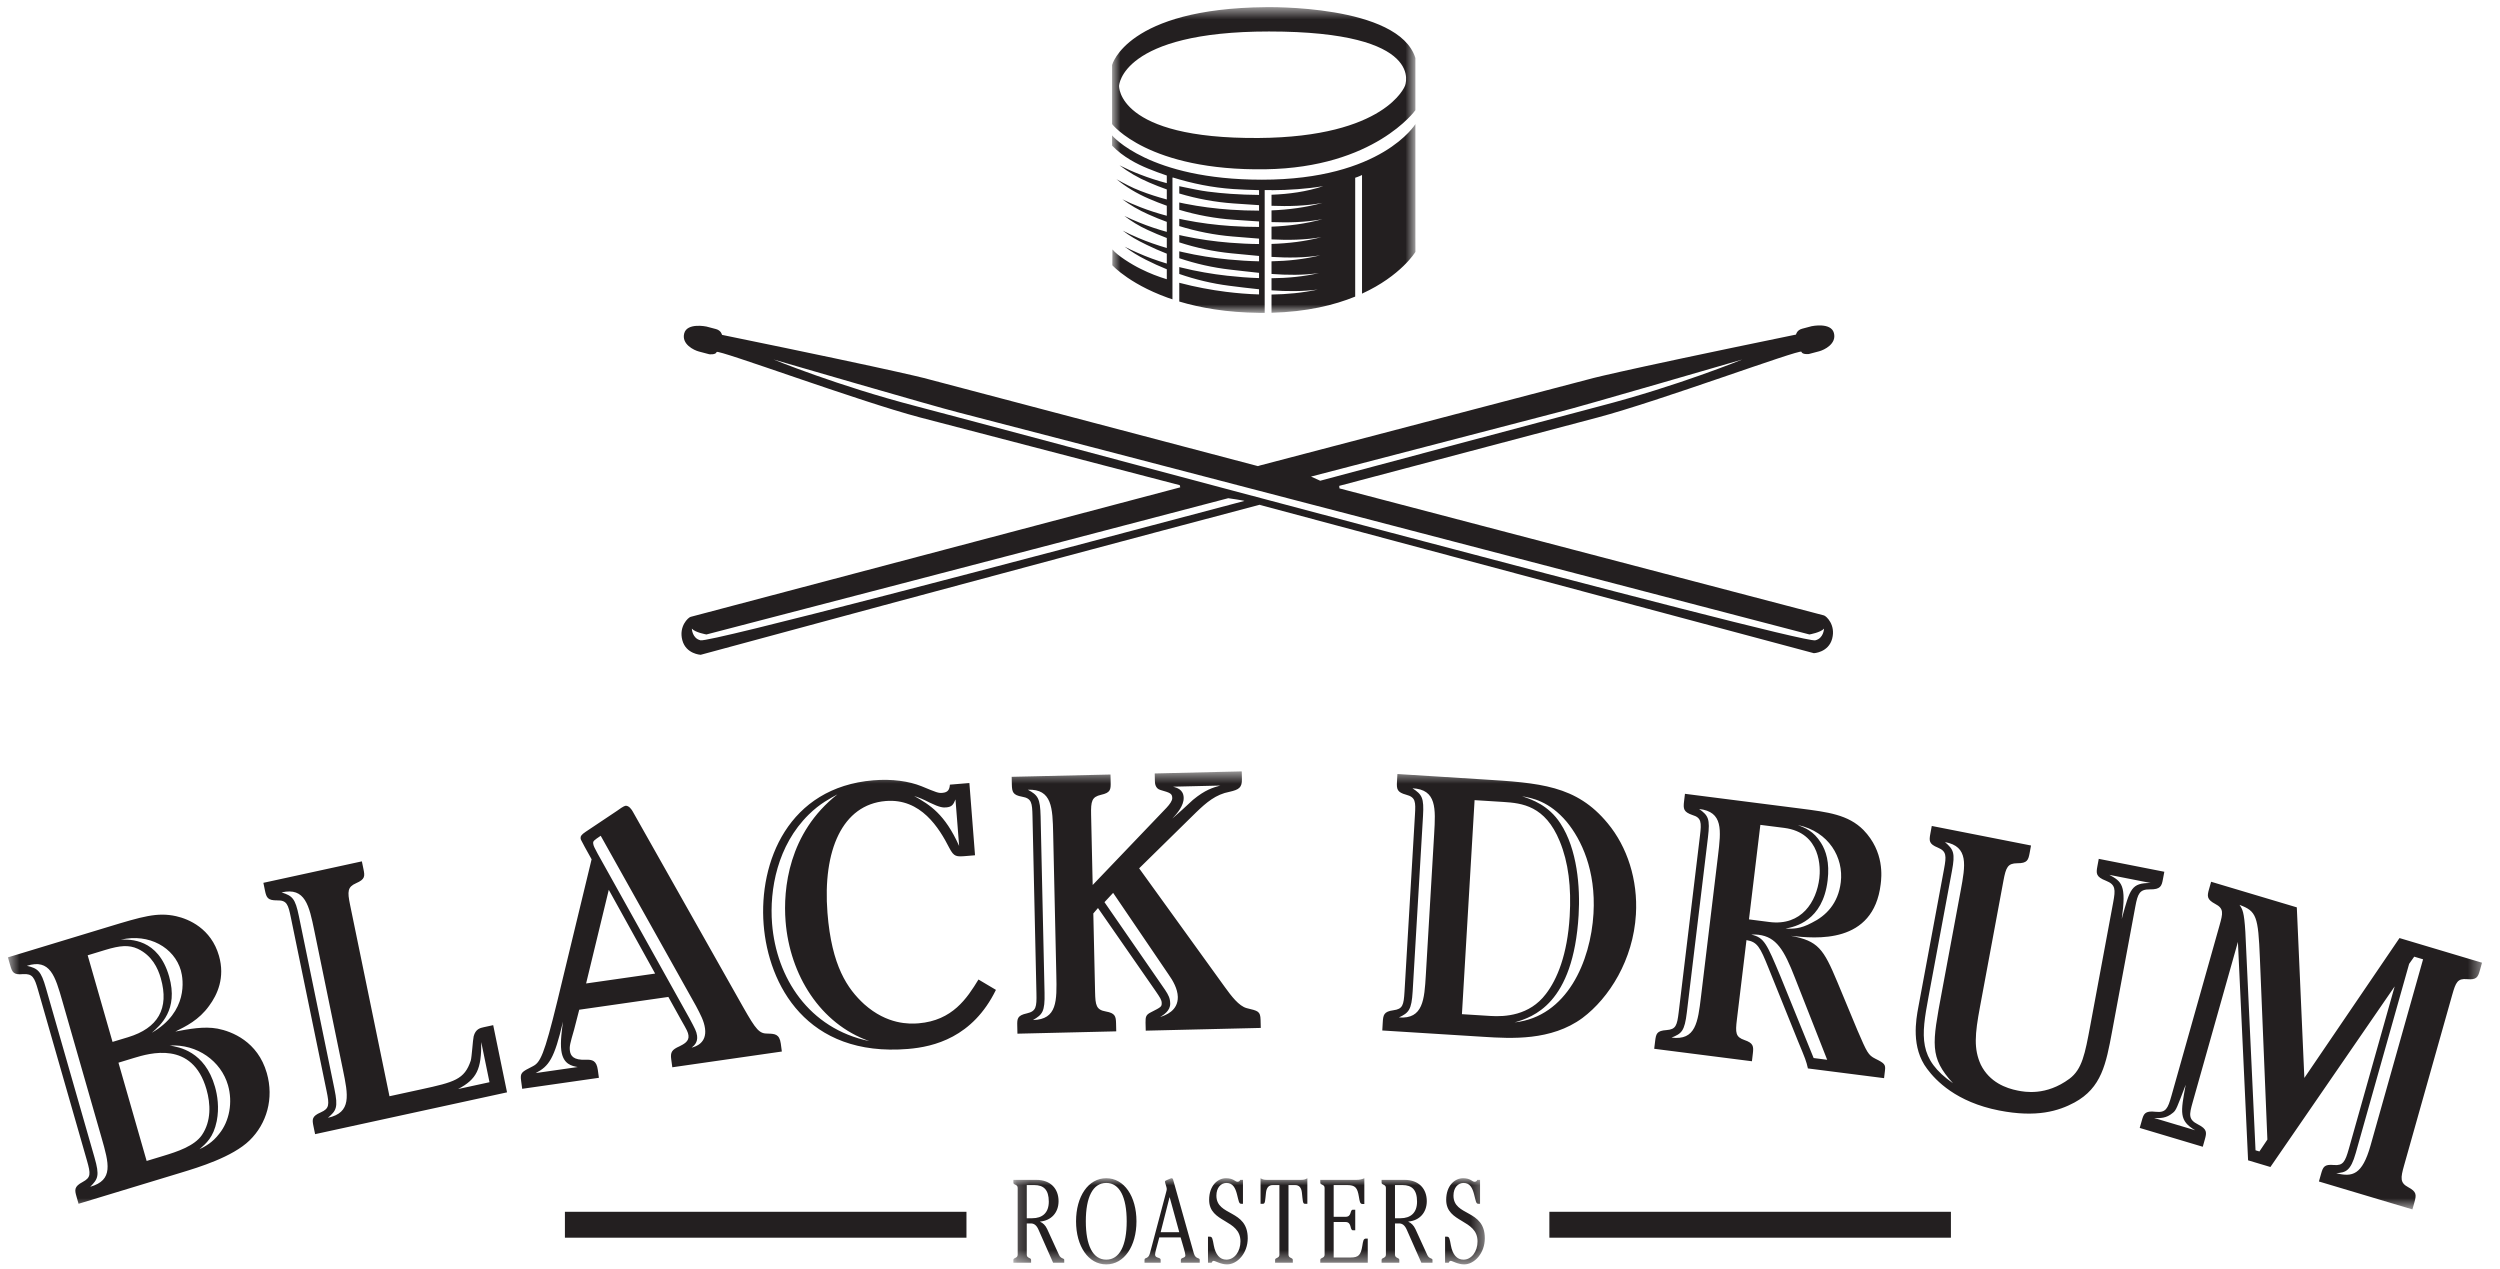
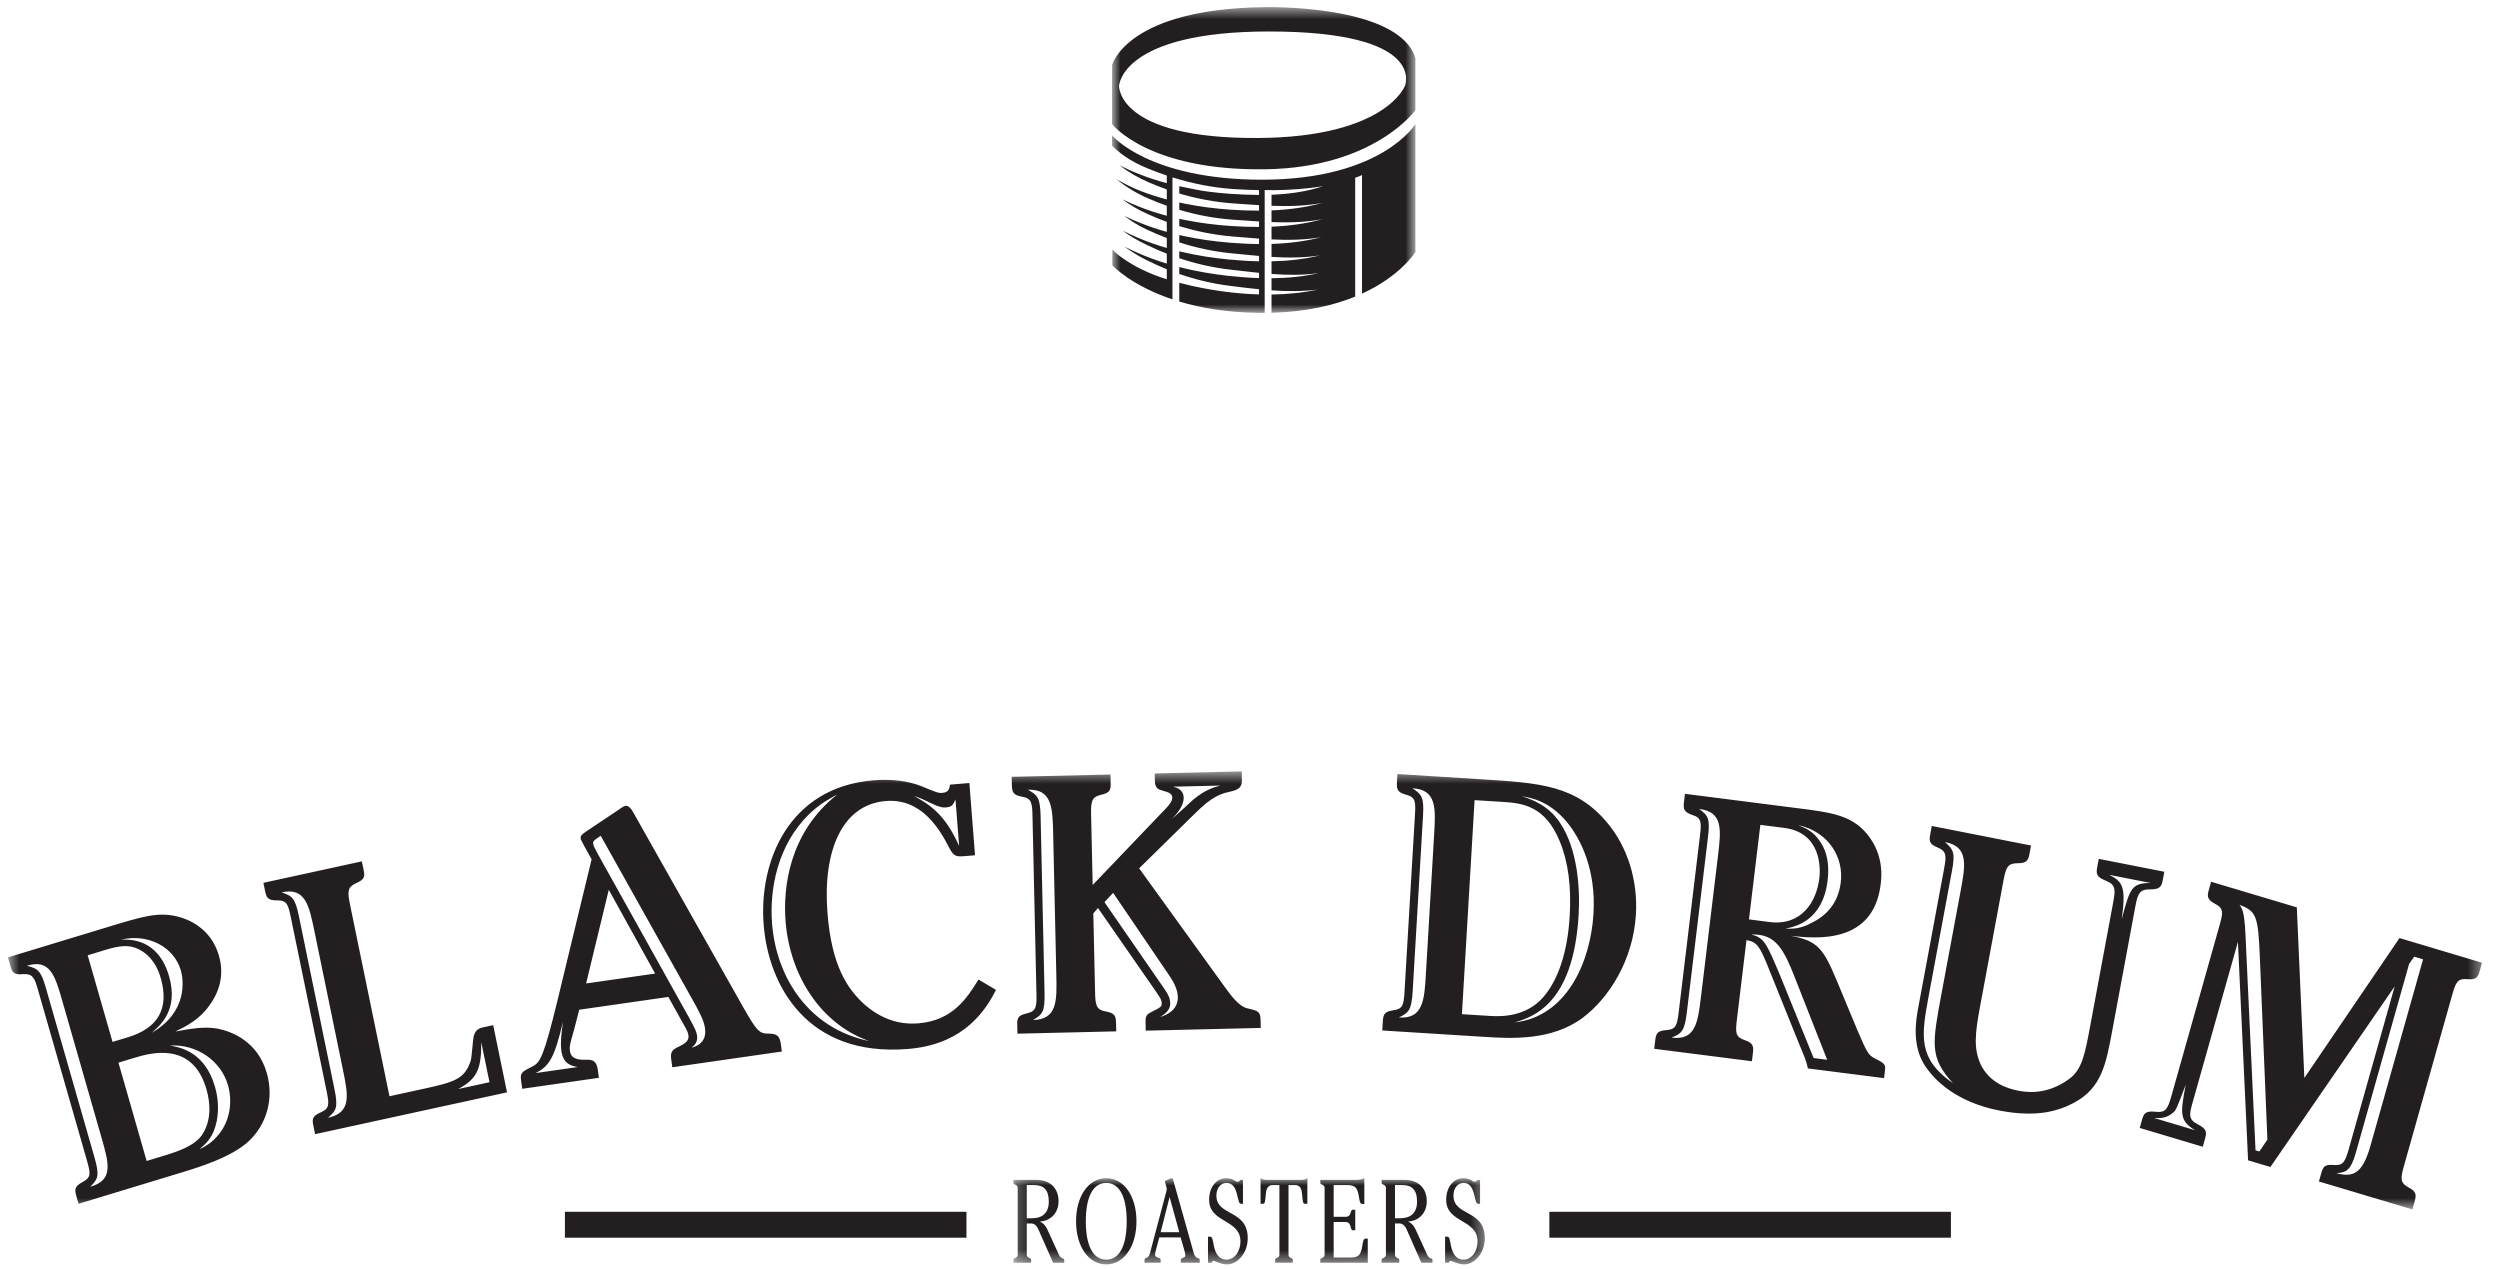
<svg xmlns="http://www.w3.org/2000/svg" width="193" height="98" viewBox="0 0 193 98" fill="none">
  <mask id="mask0" mask-type="alpha" maskUnits="userSpaceOnUse" x="0" y="59" width="192" height="35">
    <path fill-rule="evenodd" clip-rule="evenodd" d="M0.611 59.55H191.611V93.367H0.611V59.55Z" fill="white" />
  </mask>
  <g mask="url(#mask0)">
    <path fill-rule="evenodd" clip-rule="evenodd" d="M186.378 73.855L185.985 74.409L181.865 89.01C181.468 90.416 181.084 90.516 180.357 90.572C181.602 90.883 182.361 90.714 183.005 88.435L187.061 74.059L186.378 73.855ZM174.463 73.956C174.332 70.744 174.208 70.34 172.892 69.857C173.122 70.2 173.247 70.388 173.341 71.943L174.127 88.803L174.427 88.893L175.042 87.976L174.463 73.956ZM168.737 83.744C168.063 85.496 168.001 85.721 167.738 85.916C167.231 86.345 166.763 86.328 166.294 86.308L169.465 87.256C168.221 86.519 168.332 85.912 168.737 83.744ZM191.446 74.912C191.302 75.419 191.203 75.664 190.453 75.591C189.73 75.527 189.588 75.821 189.31 76.805L185.595 89.972C185.317 90.957 185.277 91.31 185.92 91.655C186.564 92 186.555 92.241 186.396 92.803L186.238 93.367L179.02 91.211L179.179 90.648C179.337 90.084 179.429 89.868 180.179 89.939C180.874 89.995 181.043 89.71 181.329 88.696L184.869 76.15L175.275 90.092L173.552 89.577L172.767 72.716L169.274 85.095C169.004 86.051 168.928 86.425 169.68 86.803C170.407 87.172 170.363 87.434 170.212 87.968L170.054 88.53L165.186 87.076L165.346 86.514C165.489 86.007 165.568 85.727 166.428 85.831C167.206 85.911 167.355 85.589 167.634 84.604L171.348 71.439C171.619 70.482 171.687 70.135 171.015 69.783C170.372 69.438 170.381 69.196 170.532 68.662L170.699 68.072L177.314 70.048L177.896 83.217L185.241 72.418L191.611 74.321L191.446 74.912ZM162.839 67.538C163.786 68.053 164.174 68.309 163.798 70.948C164.442 68.569 164.547 68.173 166.026 68.166L162.839 67.538ZM150.149 65.008C150.824 65.588 150.949 65.851 150.691 67.233L148.881 76.959C148.309 80.039 148.076 81.752 150.772 83.626C148.941 81.624 149.162 80.595 149.906 76.594L151.368 68.739C151.726 66.81 151.999 65.342 150.149 65.008ZM166.978 67.876C166.883 68.395 166.801 68.675 165.964 68.66C165.181 68.655 165.034 68.985 164.846 69.991L163.053 79.631C162.586 82.135 162.244 83.977 160.148 85.114C158.925 85.77 157.23 86.3 154.323 85.728C151.024 85.079 149.447 83.425 148.775 82.517C147.517 80.866 147.918 78.709 148.094 77.759L150.081 67.082C150.269 66.076 150.277 65.718 149.605 65.437C148.905 65.15 148.919 64.914 149.027 64.338L149.133 63.764L156.795 65.273L156.689 65.848C156.587 66.395 156.511 66.648 155.729 66.643C155.003 66.65 154.86 66.95 154.667 67.985L152.853 77.741C152.46 79.841 152.364 80.986 152.92 82.199C153.596 83.555 154.873 84.017 155.768 84.192C156.3 84.297 157.949 84.622 159.765 83.278C160.741 82.546 160.961 81.367 161.368 79.181L163.14 69.655C163.321 68.676 163.336 68.291 162.579 67.993C161.796 67.689 161.816 67.425 161.917 66.879L162.024 66.303L167.086 67.3L166.978 67.876ZM135.767 72.165C135.541 72.135 135.368 72.142 135.194 72.151C136.202 72.368 136.398 72.865 137.446 75.362L140.013 81.681L141.058 81.815L138.577 75.505C137.724 73.3 137.123 72.338 135.767 72.165ZM139.867 71.241C140.964 70.703 141.91 69.761 142.109 68.103C142.337 66.214 141.202 64.208 138.798 63.694C139.345 63.912 140.005 64.143 140.582 65.074C140.967 65.683 141.26 66.578 141.092 67.973C140.714 71.113 138.566 71.547 137.832 71.69C138.433 71.707 138.978 71.718 139.867 71.241ZM135.9 63.68L135.02 70.976L136.603 71.18C139.089 71.496 140.235 69.605 140.453 67.803C140.545 67.046 140.62 64.282 137.736 63.913L135.9 63.68ZM131.171 62.454C131.885 62.96 132.027 63.214 131.855 64.637L130.224 78.158C130.048 79.612 129.826 79.789 129.042 80.103C130.907 80.342 131.079 78.918 131.317 76.94L132.629 66.065C132.867 64.088 133.04 62.664 131.171 62.454ZM141.841 75.804L143.397 79.546C144.136 81.264 144.229 81.454 144.769 81.729C145.5 82.089 145.575 82.186 145.519 82.651L145.449 83.233L139.571 82.483C139.44 81.904 139.374 81.748 138.817 80.406L136.521 74.71C135.881 73.123 135.672 72.714 134.828 72.576L134.088 78.711C133.965 79.729 133.983 80.055 134.672 80.291C135.36 80.527 135.389 80.767 135.318 81.347L135.249 81.929L127.704 80.966L127.775 80.385C127.846 79.802 127.902 79.574 128.653 79.523C129.377 79.466 129.469 79.184 129.596 78.136L131.239 64.501C131.363 63.483 131.349 63.127 130.656 62.92C129.969 62.684 129.939 62.445 130.009 61.863L130.079 61.282L138.951 62.415C141.127 62.693 142.681 62.891 143.858 64.075C145.491 65.76 145.256 67.709 145.189 68.261C144.628 72.912 140.178 72.463 138.254 72.246C140.357 72.633 140.772 73.246 141.841 75.804ZM120.954 63.45C119.594 61.839 118.267 61.608 117.506 61.472C118.261 61.725 119.548 62.158 120.463 63.566C121.771 65.554 121.997 68.505 121.87 70.64C121.463 77.54 118.325 78.518 116.93 78.93C120.98 78.48 122.798 74.22 123.017 70.535C123.215 67.171 122.072 64.811 120.954 63.45ZM113.838 61.771L112.861 78.294L115.078 78.433C116.158 78.501 118.074 78.416 119.342 76.734C120.208 75.614 121.005 73.697 121.179 70.744C121.313 68.492 121.084 66.57 120.409 64.941C119.289 62.201 117.504 62.001 116.054 61.91L113.838 61.771ZM109.043 60.856C109.784 61.342 109.94 61.587 109.857 62.989L109.058 76.531C108.973 77.963 108.761 78.185 107.998 78.547C109.871 78.694 109.963 77.144 110.074 75.272L110.718 64.365C110.831 62.434 110.921 60.944 109.043 60.856ZM126.293 70.593C126.085 74.102 124.231 77.04 122.171 78.584C119.755 80.37 116.629 80.173 114.584 80.046L106.712 79.553L106.748 78.939C106.781 78.354 106.826 78.093 107.573 77.992C108.292 77.892 108.366 77.603 108.429 76.549L109.235 62.892C109.295 61.898 109.287 61.546 108.557 61.353C107.855 61.163 107.812 60.925 107.847 60.341L107.881 59.754L114.389 60.163C118.879 60.443 121.693 60.618 124.115 63.56C125.631 65.385 126.451 67.932 126.293 70.593ZM90.204 75.216L85.934 68.929L85.266 69.648L89.947 76.424C90.212 76.829 90.331 77.06 90.34 77.471C90.352 78.028 89.846 78.331 89.566 78.513C89.962 78.387 90.951 78.041 90.927 76.958C90.912 76.343 90.557 75.707 90.204 75.216ZM92.096 61.75C93.046 60.965 93.641 60.803 94.207 60.645L90.563 60.732C90.851 60.813 91.366 60.947 91.38 61.591C91.394 62.206 90.867 62.804 90.505 63.194C90.729 63.012 91.845 61.99 92.096 61.75ZM81.548 75.274L81.304 64.35C81.26 62.388 81.227 60.893 79.349 60.967C80.126 61.388 80.303 61.618 80.335 63.024L80.639 76.644C80.672 78.11 80.478 78.32 79.746 78.748C81.625 78.703 81.593 77.266 81.548 75.274ZM88.451 79.567L88.436 78.951C88.426 78.483 88.48 78.335 88.846 78.151C89.635 77.75 89.691 77.72 89.684 77.427C89.678 77.192 89.561 77.02 89.207 76.5L84.764 70.1L84.404 70.518L84.54 76.581C84.563 77.606 84.626 77.957 85.37 78.086C86.085 78.215 86.147 78.448 86.16 79.005L86.174 79.62L78.546 79.8L78.532 79.186C78.519 78.628 78.543 78.393 79.279 78.231C79.988 78.068 80.038 77.743 80.013 76.69L79.708 63.01C79.684 61.985 79.648 61.634 78.905 61.506C78.191 61.377 78.128 61.142 78.114 60.558L78.102 59.97L85.73 59.792L85.743 60.376C85.756 60.962 85.733 61.198 84.996 61.36C84.288 61.525 84.21 61.849 84.233 62.903L84.355 68.322L90.059 62.356C90.31 62.085 90.502 61.816 90.498 61.611C90.49 61.259 90.346 61.205 89.6 60.99C89.172 60.881 89.161 60.442 89.158 60.296L89.145 59.71L95.863 59.55L95.876 60.137C95.891 60.811 95.638 60.962 94.929 61.125C93.852 61.327 93.126 61.959 92.345 62.71L87.942 67.035L94.555 76.197C95.054 76.889 95.641 77.667 96.243 77.828C97.13 78.041 97.301 78.068 97.317 78.74L97.332 79.356L88.451 79.567ZM64.65 61.324C64.103 61.633 63.305 62.023 62.43 62.889C60.016 65.265 59.397 68.666 59.603 71.296C59.93 75.472 62.437 79.408 67.112 80.374C63.323 79.04 60.971 75.267 60.646 71.12C60.452 68.637 60.856 64.312 64.65 61.324ZM74.045 65.307L73.763 61.715C73.597 62.14 73.467 62.297 73.041 62.332C72.814 62.352 72.556 62.343 71.784 61.967C71.188 61.663 70.984 61.592 70.572 61.45C71.797 62.142 72.938 62.84 74.045 65.307ZM66.718 77.525C68.499 79.111 70.208 79.058 70.918 79C73.529 78.782 74.652 77.074 75.538 75.618L76.886 76.418C75.088 80.094 72.088 80.814 70.101 80.979C62.268 81.627 59.316 76.022 58.953 71.378C58.573 66.53 60.866 60.784 67.421 60.24C68.869 60.12 70.169 60.307 71.141 60.697C72.323 61.187 72.442 61.236 72.753 61.209C73.207 61.172 73.303 60.929 73.332 60.575L74.836 60.449L75.272 66.027L74.62 66.082C73.825 66.147 73.655 66.163 73.285 65.457C72.509 63.936 71.1 61.611 68.375 61.839C65.026 62.115 63.503 65.652 63.88 70.47C64.203 74.588 65.426 76.338 66.718 77.525ZM54.428 79.399C54.349 78.817 54.08 78.324 53.733 77.663L46.375 64.521C45.822 64.896 45.77 64.934 45.797 65.137C45.821 65.312 45.897 65.448 46.13 65.887L53.23 78.623C53.654 79.419 53.766 79.611 53.814 79.959C53.883 80.481 53.573 80.733 53.391 80.877C53.698 80.804 54.58 80.529 54.428 79.399ZM45.247 75.924L50.576 75.16L46.998 68.693L45.247 75.924ZM43.462 78.872C42.789 81.749 42.377 82.311 41.356 82.841L44.598 82.376C44.156 82.291 43.48 82.18 43.334 81.108C43.24 80.413 43.392 79.413 43.462 78.872ZM51.902 82.394L51.819 81.784C51.744 81.233 51.862 81.037 52.458 80.774C52.78 80.61 53.213 80.4 53.15 79.936C53.114 79.675 53.038 79.537 52.586 78.746L51.597 76.963L44.717 77.951L44.321 79.487C44.008 80.567 43.951 80.783 43.998 81.131C44.05 81.508 44.27 81.86 45.24 81.81C45.727 81.8 46.053 81.872 46.152 82.598L46.235 83.207L40.314 84.056L40.231 83.446C40.144 82.807 40.253 82.763 41.141 82.311C41.705 82.021 42.004 81.476 43.021 77.307L45.672 66.338L45.14 65.379C44.833 64.803 44.833 64.803 44.825 64.744C44.801 64.57 44.87 64.441 45.213 64.215L47.637 62.595C47.766 62.489 48.163 62.224 48.274 62.208C48.557 62.168 48.778 62.52 48.853 62.657L57.363 77.734C58.385 79.539 58.621 79.8 59.281 79.794C59.8 79.809 60.175 79.816 60.278 80.569L60.359 81.178L51.902 82.394ZM37.152 80.45C37.175 82.541 36.809 83.31 35.365 84.074L37.789 83.547L37.152 80.45ZM26.471 82.569L24.265 71.848C23.869 69.929 23.569 68.467 21.737 68.895C22.578 69.162 22.791 69.354 23.075 70.731L25.817 84.059C26.118 85.521 25.958 85.736 25.316 86.293C27.156 85.894 26.878 84.546 26.471 82.569ZM24.326 87.557L24.202 86.955C24.089 86.412 24.07 86.176 24.765 85.874C25.431 85.58 25.428 85.281 25.217 84.25L22.456 70.837C22.249 69.832 22.15 69.494 21.397 69.509C20.671 69.516 20.569 69.3 20.456 68.755L20.333 68.154L27.936 66.497L28.06 67.098C28.172 67.643 28.191 67.879 27.497 68.18C26.83 68.476 26.811 68.808 27.023 69.841L30.067 84.63L32.518 84.096C35.08 83.538 35.855 83.339 36.341 81.885C36.427 81.596 36.502 80.263 36.566 80.009C36.71 79.439 37.073 79.359 37.352 79.298L38.075 79.142L39.143 84.329L24.326 87.557ZM17.601 83.778C17.069 81.924 15.231 80.588 13.1 80.716C13.817 80.833 15.807 81.146 16.597 83.899C16.783 84.546 16.938 85.507 16.733 86.546C16.473 87.818 15.918 88.261 15.398 88.724C15.865 88.49 16.406 88.205 16.924 87.527C17.714 86.554 17.98 85.098 17.601 83.778ZM13.964 74.923C13.456 73.153 11.503 72.035 9.333 72.542C10.009 72.519 12.21 72.431 13.056 75.382C13.797 77.967 12.361 79.168 11.72 79.729C14.522 78.115 14.165 75.627 13.964 74.923ZM8.134 73.333L6.769 73.749L8.687 80.435L9.889 80.072C12.182 79.374 13.088 77.877 12.412 75.516C12.186 74.731 11.733 73.767 10.633 73.246C9.95 72.935 9.281 72.985 8.134 73.333ZM2.075 74.561C2.933 74.76 3.169 74.962 3.547 76.283L7.294 89.351C7.706 90.784 7.563 91.011 6.966 91.62C8.776 91.1 8.414 89.837 7.834 87.813L4.811 77.275C4.264 75.364 3.869 73.986 2.075 74.561ZM11.321 89.626L12.632 89.228C13.671 88.912 15.001 88.478 15.587 87.627C16.317 86.55 16.263 85.223 15.941 84.1C14.854 80.304 11.522 81.318 10.348 81.672L9.145 82.039L11.321 89.626ZM19.268 88.038C17.945 89.326 15.323 90.12 13.985 90.527L6.065 92.932L5.905 92.371C5.759 91.864 5.714 91.603 6.384 91.248C7.026 90.9 7.008 90.63 6.711 89.589L2.939 76.438C2.657 75.455 2.514 75.161 1.783 75.201C1.032 75.276 0.94 75.059 0.78 74.497L0.611 73.908L8.312 71.569C10.988 70.757 12.135 70.408 13.593 70.729C14.575 70.949 16.299 71.678 16.904 73.787C17.387 75.472 16.784 76.787 16.142 77.653C15.357 78.748 14.341 79.239 13.534 79.636C14.576 79.443 15.728 79.215 16.793 79.41C17.895 79.626 19.896 80.393 20.597 82.838C21.161 84.804 20.591 86.751 19.268 88.038Z" fill="#231F20" />
  </g>
  <mask id="mask1" mask-type="alpha" maskUnits="userSpaceOnUse" x="78" y="90" width="37" height="8">
    <path fill-rule="evenodd" clip-rule="evenodd" d="M78.231 90.957H114.629V97.55H78.231V90.957Z" fill="white" />
  </mask>
  <g mask="url(#mask1)">
    <path fill-rule="evenodd" clip-rule="evenodd" d="M113.796 92.191C113.673 91.725 113.488 91.323 112.988 91.323C112.56 91.323 112.208 91.688 112.208 92.301C112.208 93.919 114.629 93.343 114.629 95.593C114.629 96.753 113.821 97.612 113.033 97.612C112.551 97.612 112.111 97.337 111.998 97.337C111.92 97.337 111.866 97.411 111.841 97.485H111.56V95.473H111.718C111.893 95.473 111.92 95.656 112.007 96.139C112.139 96.854 112.472 97.246 112.98 97.246C113.611 97.246 114.066 96.606 114.066 95.838C114.066 94.102 111.646 94.431 111.646 92.629C111.646 91.523 112.313 90.957 112.954 90.957C113.523 90.957 113.654 91.232 113.84 91.232C113.944 91.232 114.015 91.175 114.05 91.085H114.26V92.932H114.12C113.944 92.932 113.936 92.721 113.796 92.191ZM109.396 92.767C109.396 91.844 108.99 91.487 108.273 91.487H107.693V94.048H108.114C108.904 94.048 109.396 93.626 109.396 92.767ZM109.729 97.485L108.598 94.925C108.447 94.587 108.255 94.449 108.01 94.449H107.693V96.862C107.693 97.155 108.027 97.073 108.027 97.265V97.485H106.659V97.265C106.659 97.073 106.992 97.155 106.992 96.862V91.706C106.992 91.415 106.659 91.497 106.659 91.303V91.085H108.431C109.562 91.085 110.148 91.798 110.148 92.731C110.148 93.608 109.588 94.23 108.729 94.303V94.322C108.939 94.413 109.132 94.587 109.273 94.888L110.184 96.88C110.333 97.21 110.588 97.11 110.588 97.265V97.485H109.729ZM101.926 97.485V97.265C101.926 97.073 102.259 97.155 102.259 96.862V91.706C102.259 91.415 101.926 91.497 101.926 91.303V91.085H104.714C104.925 91.085 105.143 91.049 105.327 90.957V92.949H105.187C104.986 92.949 104.969 92.749 104.906 92.383C104.792 91.688 104.625 91.487 103.994 91.487H102.96V93.938H103.871C104.389 93.938 104.18 93.389 104.45 93.389H104.625V94.979H104.45C104.18 94.979 104.389 94.339 103.871 94.339H102.96V97.081H104.258C104.89 97.081 105.056 96.88 105.17 96.186C105.231 95.821 105.248 95.619 105.45 95.619H105.591V97.485H101.926ZM100.734 92.932C100.559 92.932 100.577 92.676 100.505 92.063C100.462 91.688 100.295 91.487 99.98 91.487H99.472V96.862C99.472 97.155 99.805 97.073 99.805 97.265V97.485H98.437V97.265C98.437 97.073 98.77 97.155 98.77 96.862V91.487H98.261C97.947 91.487 97.78 91.688 97.736 92.063C97.665 92.676 97.684 92.932 97.507 92.932H97.315V90.966L97.325 90.957C97.429 91.04 97.56 91.085 97.806 91.085H100.437C100.682 91.085 100.813 91.04 100.918 90.957L100.928 90.966V92.932H100.734ZM95.493 92.191C95.37 91.725 95.185 91.323 94.686 91.323C94.255 91.323 93.906 91.688 93.906 92.301C93.906 93.919 96.325 93.343 96.325 95.593C96.325 96.753 95.518 97.612 94.73 97.612C94.247 97.612 93.809 97.337 93.694 97.337C93.616 97.337 93.564 97.411 93.537 97.485H93.256V95.473H93.415C93.589 95.473 93.616 95.656 93.703 96.139C93.835 96.854 94.169 97.246 94.677 97.246C95.309 97.246 95.763 96.606 95.763 95.838C95.763 94.102 93.345 94.431 93.345 92.629C93.345 91.523 94.01 90.957 94.65 90.957C95.221 90.957 95.352 91.232 95.536 91.232C95.64 91.232 95.71 91.175 95.746 91.085H95.957V92.932H95.817C95.64 92.932 95.631 92.721 95.493 92.191ZM90.302 92.438H90.285L89.602 95.126H91.039L90.302 92.438ZM91.162 97.485V97.265C91.162 97.063 91.511 97.147 91.511 96.918C91.511 96.817 91.468 96.651 91.399 96.406L91.144 95.528H89.497L89.233 96.515C89.207 96.625 89.172 96.753 89.172 96.854C89.172 97.163 89.602 97.035 89.602 97.265V97.485H88.357V97.265C88.357 97.035 88.646 97.246 88.777 96.744L90.031 92.018C90.058 91.917 90.074 91.853 90.074 91.788C90.074 91.652 89.935 91.314 89.935 91.221C89.935 91.159 89.996 91.129 90.198 91.049C90.346 90.984 90.416 90.957 90.45 90.957C90.504 90.957 90.548 90.993 90.574 91.103L92.162 96.753C92.302 97.246 92.618 97.054 92.618 97.265V97.485H91.162ZM85.403 91.323C84.368 91.323 83.825 92.42 83.825 94.284C83.825 96.149 84.368 97.246 85.403 97.246C86.437 97.246 86.981 96.149 86.981 94.284C86.981 92.42 86.437 91.323 85.403 91.323ZM85.403 97.612C84.017 97.612 83.071 96.205 83.071 94.284C83.071 92.365 84.017 90.957 85.403 90.957C86.787 90.957 87.735 92.365 87.735 94.284C87.735 96.205 86.787 97.612 85.403 97.612ZM80.967 92.767C80.967 91.844 80.564 91.487 79.845 91.487H79.266V94.048H79.687C80.476 94.048 80.967 93.626 80.967 92.767ZM81.301 97.485L80.169 94.925C80.021 94.587 79.827 94.449 79.582 94.449H79.266V96.862C79.266 97.155 79.6 97.073 79.6 97.265V97.485H78.231V97.265C78.231 97.073 78.565 97.155 78.565 96.862V91.706C78.565 91.415 78.231 91.497 78.231 91.303V91.085H80.003C81.134 91.085 81.721 91.798 81.721 92.731C81.721 93.608 81.16 94.23 80.299 94.303V94.322C80.512 94.413 80.705 94.587 80.844 94.888L81.755 96.88C81.906 97.21 82.159 97.11 82.159 97.265V97.485H81.301Z" fill="#231F20" />
  </g>
  <path fill-rule="evenodd" clip-rule="evenodd" d="M119.611 95.55H150.611V93.55H119.611V95.55Z" fill="#231F20" />
  <path fill-rule="evenodd" clip-rule="evenodd" d="M43.611 95.55H74.611V93.55H43.611V95.55Z" fill="#231F20" />
-   <path fill-rule="evenodd" clip-rule="evenodd" d="M120.314 31.819C119.77 31.953 101.211 36.792 101.211 36.792L101.92 37.113C101.92 37.113 121.358 31.915 123.468 31.367C129.575 29.781 134.506 27.753 134.506 27.753C134.506 27.753 121.876 31.435 120.314 31.819ZM73.908 31.819C72.346 31.435 59.717 27.753 59.717 27.753C59.717 27.753 64.648 29.781 70.755 31.367C76.863 32.954 138.923 49.699 140.138 49.432C140.792 49.289 140.814 48.529 140.814 48.529C140.564 48.828 139.688 48.981 139.688 48.981C139.688 48.981 75.472 32.203 73.908 31.819ZM54.536 48.981C54.536 48.981 53.66 48.828 53.41 48.529C53.41 48.529 53.432 49.289 54.086 49.432C54.805 49.591 77.755 43.541 96.066 38.672C96.125 38.656 94.838 38.456 94.82 38.461C79.427 42.509 54.536 48.981 54.536 48.981ZM140.44 27.119C140.051 27.221 139.642 27.33 139.642 27.33C139.642 27.33 139.13 27.389 139.069 27.155C139.006 26.921 128.029 30.99 123.324 32.234C121.762 32.648 103.387 37.509 103.387 37.509L103.407 37.704C103.407 37.704 140.711 47.485 140.806 47.509C140.987 47.557 141.728 48.236 141.444 49.304C141.161 50.372 140.032 50.427 140.032 50.427L97.231 38.971C98.246 38.702 97.222 38.969 97.222 38.969L97.231 38.971C97.221 38.974 97.214 38.976 97.205 38.978C77.593 44.166 54.093 50.55 54.093 50.55C54.093 50.55 52.96 50.497 52.675 49.423C52.39 48.352 53.132 47.67 53.314 47.622C53.41 47.597 91.116 37.622 91.116 37.622L91.078 37.456C91.078 37.456 72.574 32.635 71.019 32.224C66.33 30.988 55.385 26.941 55.323 27.174C55.261 27.407 54.753 27.348 54.753 27.348C54.753 27.348 54.345 27.241 53.957 27.138C53.57 27.036 52.6 26.574 52.822 25.734C53.045 24.893 54.535 25.209 54.535 25.209C54.535 25.209 54.858 25.295 55.27 25.403C55.68 25.511 55.739 25.852 55.739 25.852C70.473 28.874 71.732 29.29 71.732 29.29L97.11 35.984L97.292 35.928L122.608 29.29C122.608 29.29 123.87 28.872 138.651 25.829C138.651 25.829 138.71 25.487 139.122 25.378C139.535 25.268 139.859 25.183 139.859 25.183C139.859 25.183 141.353 24.864 141.578 25.707C141.802 26.552 140.83 27.015 140.44 27.119Z" fill="#231F20" />
  <mask id="mask2" mask-type="alpha" maskUnits="userSpaceOnUse" x="85" y="0" width="25" height="25">
    <path fill-rule="evenodd" clip-rule="evenodd" d="M85.852 0.55H109.272V24.154H85.852V0.55Z" fill="white" />
  </mask>
  <g mask="url(#mask2)">
    <path fill-rule="evenodd" clip-rule="evenodd" d="M97.965 2.431C86.55 2.431 86.39 6.629 86.39 6.629C86.39 6.629 86.229 10.73 97.157 10.653C106.991 10.584 108.462 6.629 108.462 6.629C108.462 6.629 110.242 2.431 97.965 2.431ZM97.696 13.068C88.63 13.205 85.852 9.58 85.852 9.58V5.018C85.852 5.018 86.974 0.658 97.696 0.553C97.696 0.553 107.986 0.32 109.27 4.482V8.506C109.27 8.506 106.114 12.941 97.696 13.068ZM109.272 19.444C109.272 19.444 108.166 21.289 105.148 22.669V13.51C105.148 13.51 104.878 13.645 104.621 13.722V22.897C102.996 23.56 100.877 24.075 98.161 24.146V22.738C99.356 22.722 100.55 22.607 101.733 22.355C100.527 22.507 99.339 22.498 98.161 22.414V21.48C99.389 21.47 100.613 21.357 101.826 21.082C100.588 21.256 99.373 21.24 98.161 21.149V20.173C99.424 20.148 100.684 20.016 101.925 19.713C100.657 19.912 99.406 19.91 98.161 19.832V18.831C99.458 18.79 100.747 18.64 102.016 18.308C100.72 18.532 99.439 18.545 98.161 18.482V17.499C99.486 17.446 100.804 17.277 102.097 16.92C100.776 17.167 99.467 17.195 98.161 17.145V16.242C99.486 16.188 100.804 16.019 102.097 15.662C100.776 15.909 99.467 15.936 98.161 15.886V15.034C99.511 14.983 100.855 14.803 102.157 14.371C100.865 14.585 99.512 14.675 98.161 14.684V14.674H97.634V24.153C97.517 24.154 97.399 24.154 97.282 24.153H97.198V24.152C94.698 24.125 92.661 23.765 91.04 23.278V21.829C91.067 21.837 91.094 21.844 91.122 21.851C91.702 22.004 92.286 22.135 92.873 22.247C93.46 22.359 94.049 22.453 94.64 22.528C95.49 22.634 96.344 22.706 97.198 22.73V22.332C96.429 22.255 95.661 22.157 94.892 22.06C93.569 21.89 92.285 21.581 91.04 21.149V20.616C91.096 20.63 91.151 20.645 91.205 20.659C91.787 20.804 92.374 20.927 92.962 21.03C93.551 21.134 94.141 21.219 94.732 21.285C95.553 21.376 96.376 21.443 97.198 21.469V21.064C96.459 20.989 95.719 20.897 94.979 20.815C93.626 20.661 92.314 20.362 91.04 19.934V19.401C91.127 19.421 91.213 19.442 91.3 19.462C91.884 19.598 92.473 19.711 93.064 19.805C93.654 19.899 94.246 19.975 94.838 20.031C95.624 20.106 96.411 20.156 97.198 20.173V19.76C96.49 19.699 95.785 19.624 95.076 19.557C93.691 19.421 92.348 19.132 91.04 18.711V18.144C91.156 18.17 91.273 18.197 91.39 18.222C91.976 18.347 92.566 18.451 93.158 18.537C93.749 18.622 94.342 18.688 94.935 18.736C95.689 18.795 96.444 18.834 97.198 18.84V18.422C96.521 18.372 95.844 18.311 95.165 18.258C93.752 18.141 92.378 17.867 91.04 17.453V16.891C91.183 16.922 91.327 16.953 91.47 16.981C92.058 17.099 92.649 17.196 93.242 17.272C93.835 17.349 94.429 17.407 95.022 17.447C95.747 17.493 96.473 17.522 97.198 17.521V17.097C96.547 17.057 95.897 17.008 95.246 16.965C93.807 16.866 92.406 16.605 91.04 16.197V15.632C91.184 15.663 91.327 15.694 91.47 15.723C92.058 15.84 92.649 15.937 93.242 16.014C93.835 16.09 94.429 16.149 95.022 16.189C95.747 16.235 96.473 16.263 97.198 16.262V15.838C96.547 15.799 95.897 15.75 95.246 15.707C93.807 15.607 92.407 15.346 91.04 14.938V14.374C91.183 14.405 91.326 14.436 91.47 14.464C92.058 14.582 92.649 14.713 93.242 14.79C93.835 14.868 94.429 14.925 95.022 14.966C95.742 15.011 96.47 15.046 97.198 15.049V14.679C96.525 14.666 95.856 14.636 95.201 14.594C93.606 14.484 92.046 14.172 90.526 13.696V13.733L90.514 13.73V23.109L90.771 23.196C87.34 22.106 85.87 20.478 85.87 20.478C85.87 20.478 85.875 19.968 85.879 19.254C86.241 19.716 87.385 20.43 88.061 20.757C88.779 21.115 89.395 21.348 90.077 21.558V20.788C89.532 20.567 88.996 20.323 88.466 20.055C87.864 19.754 87.317 19.414 86.818 19.04C87.141 19.207 87.473 19.367 87.813 19.513C88.544 19.838 89.303 20.114 90.077 20.348V19.584C89.552 19.379 89.035 19.151 88.523 18.901C87.778 18.543 87.205 18.213 86.674 17.805C87.068 18.007 87.471 18.2 87.889 18.372C88.597 18.673 89.331 18.928 90.077 19.145V18.373C89.577 18.184 89.081 17.976 88.59 17.748C87.901 17.434 87.321 17.067 86.801 16.667C87.177 16.851 87.562 17.026 87.962 17.183C88.647 17.463 89.357 17.7 90.077 17.9V17.128C89.598 16.953 89.124 16.761 88.653 16.549C87.908 16.22 87.244 15.828 86.644 15.386C87.09 15.604 87.55 15.81 88.028 15.992C88.694 16.252 89.38 16.471 90.077 16.657V15.883C89.618 15.721 89.162 15.543 88.711 15.348C87.747 14.937 86.912 14.422 86.179 13.827C86.769 14.155 87.383 14.489 88.028 14.733C88.694 14.993 89.38 15.213 90.077 15.399V14.625C89.618 14.462 89.162 14.284 88.711 14.088C87.851 13.724 87.095 13.274 86.422 12.761C86.937 13.021 87.471 13.263 88.028 13.475C88.694 13.735 89.38 13.954 90.077 14.14V13.552C89.587 13.387 89.101 13.207 88.621 13.011C87.813 12.68 86.714 12.135 85.852 11.24V10.455C85.852 10.455 88.692 13.873 97.423 13.873C106.678 13.873 109.27 9.58 109.27 9.58V18.167L109.269 18.168L109.272 19.444Z" fill="#231F20" />
  </g>
</svg>